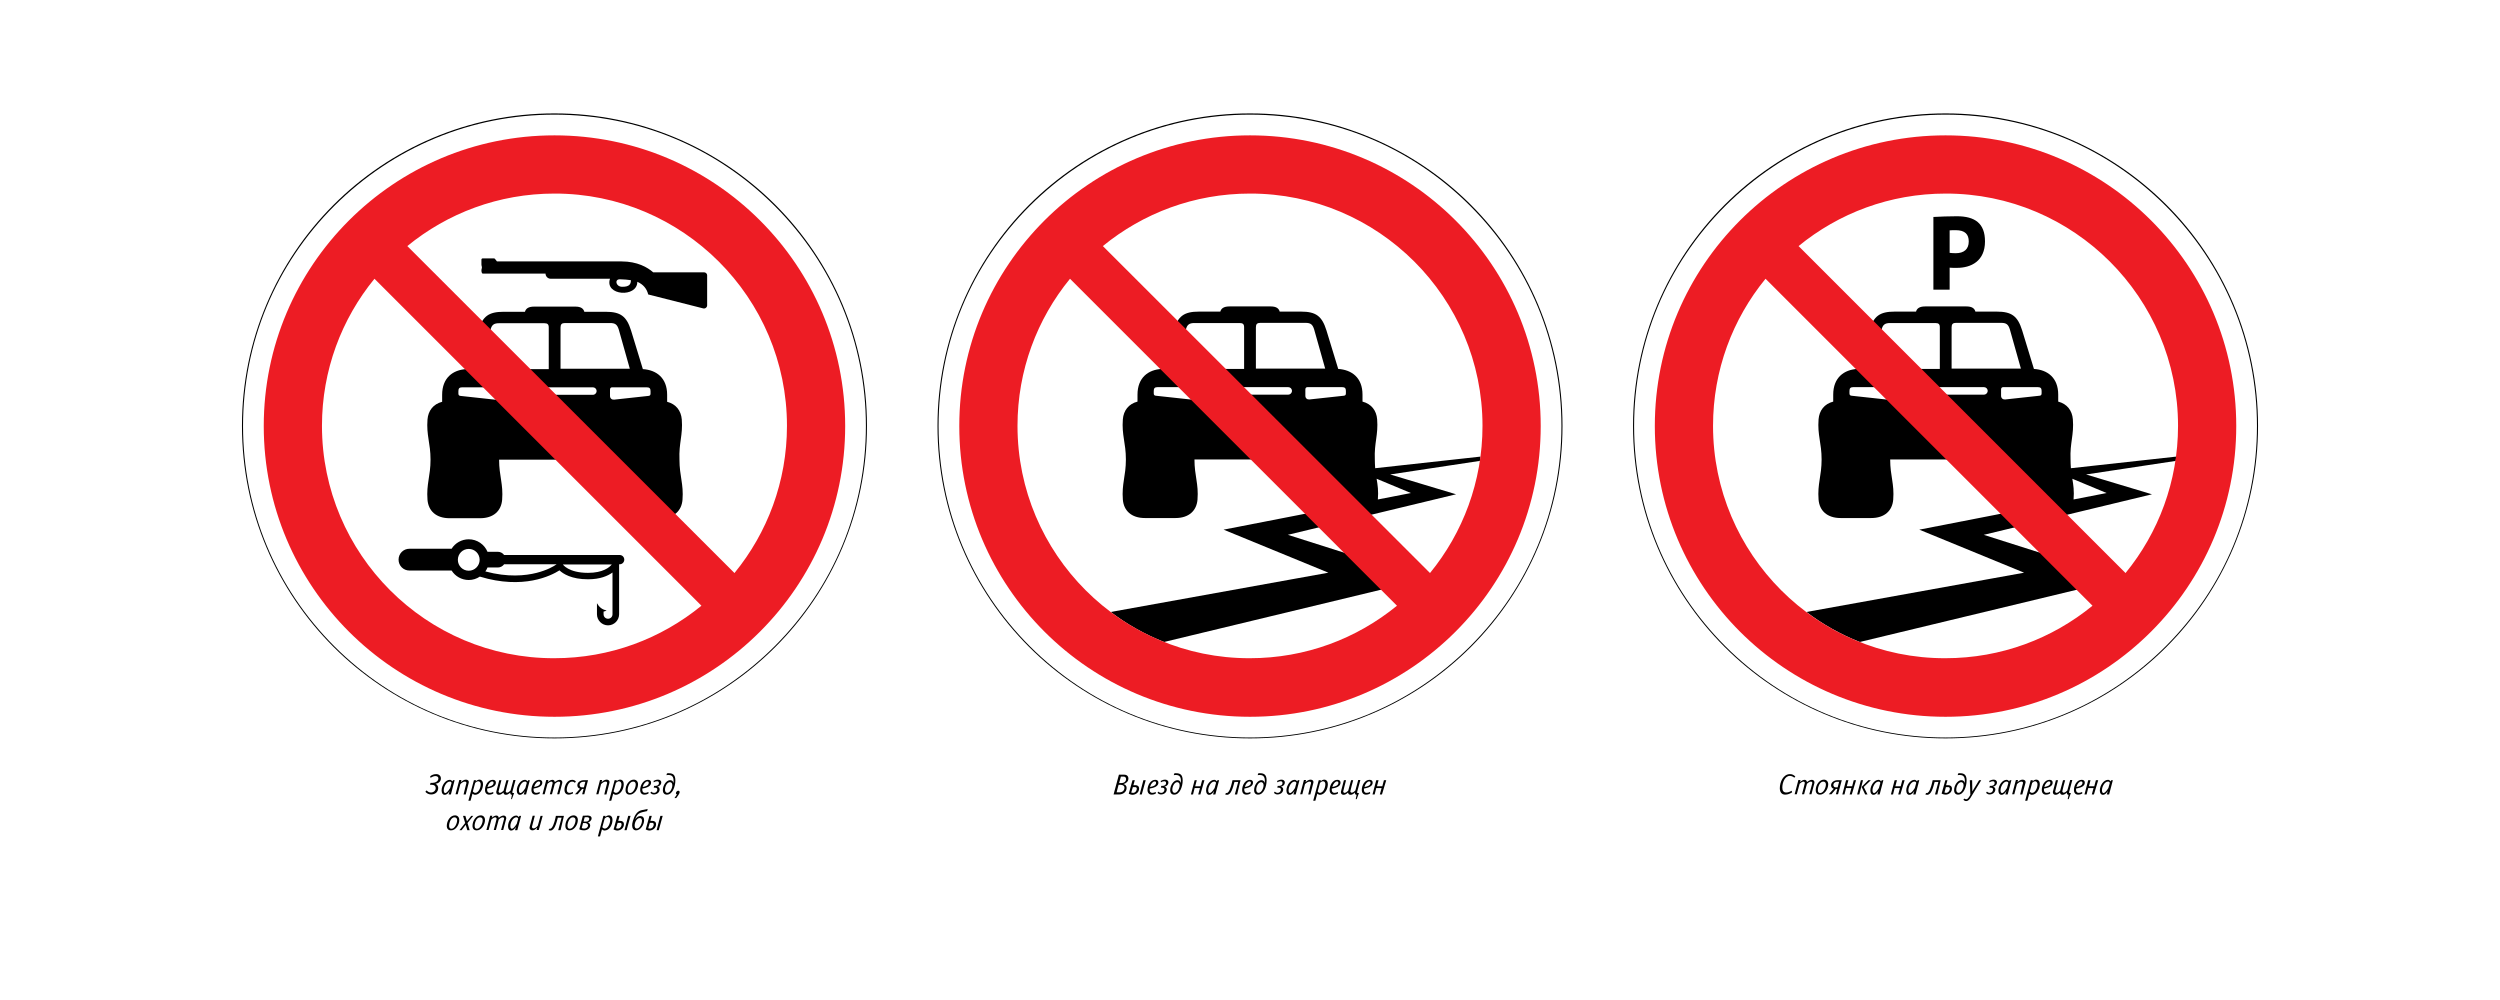
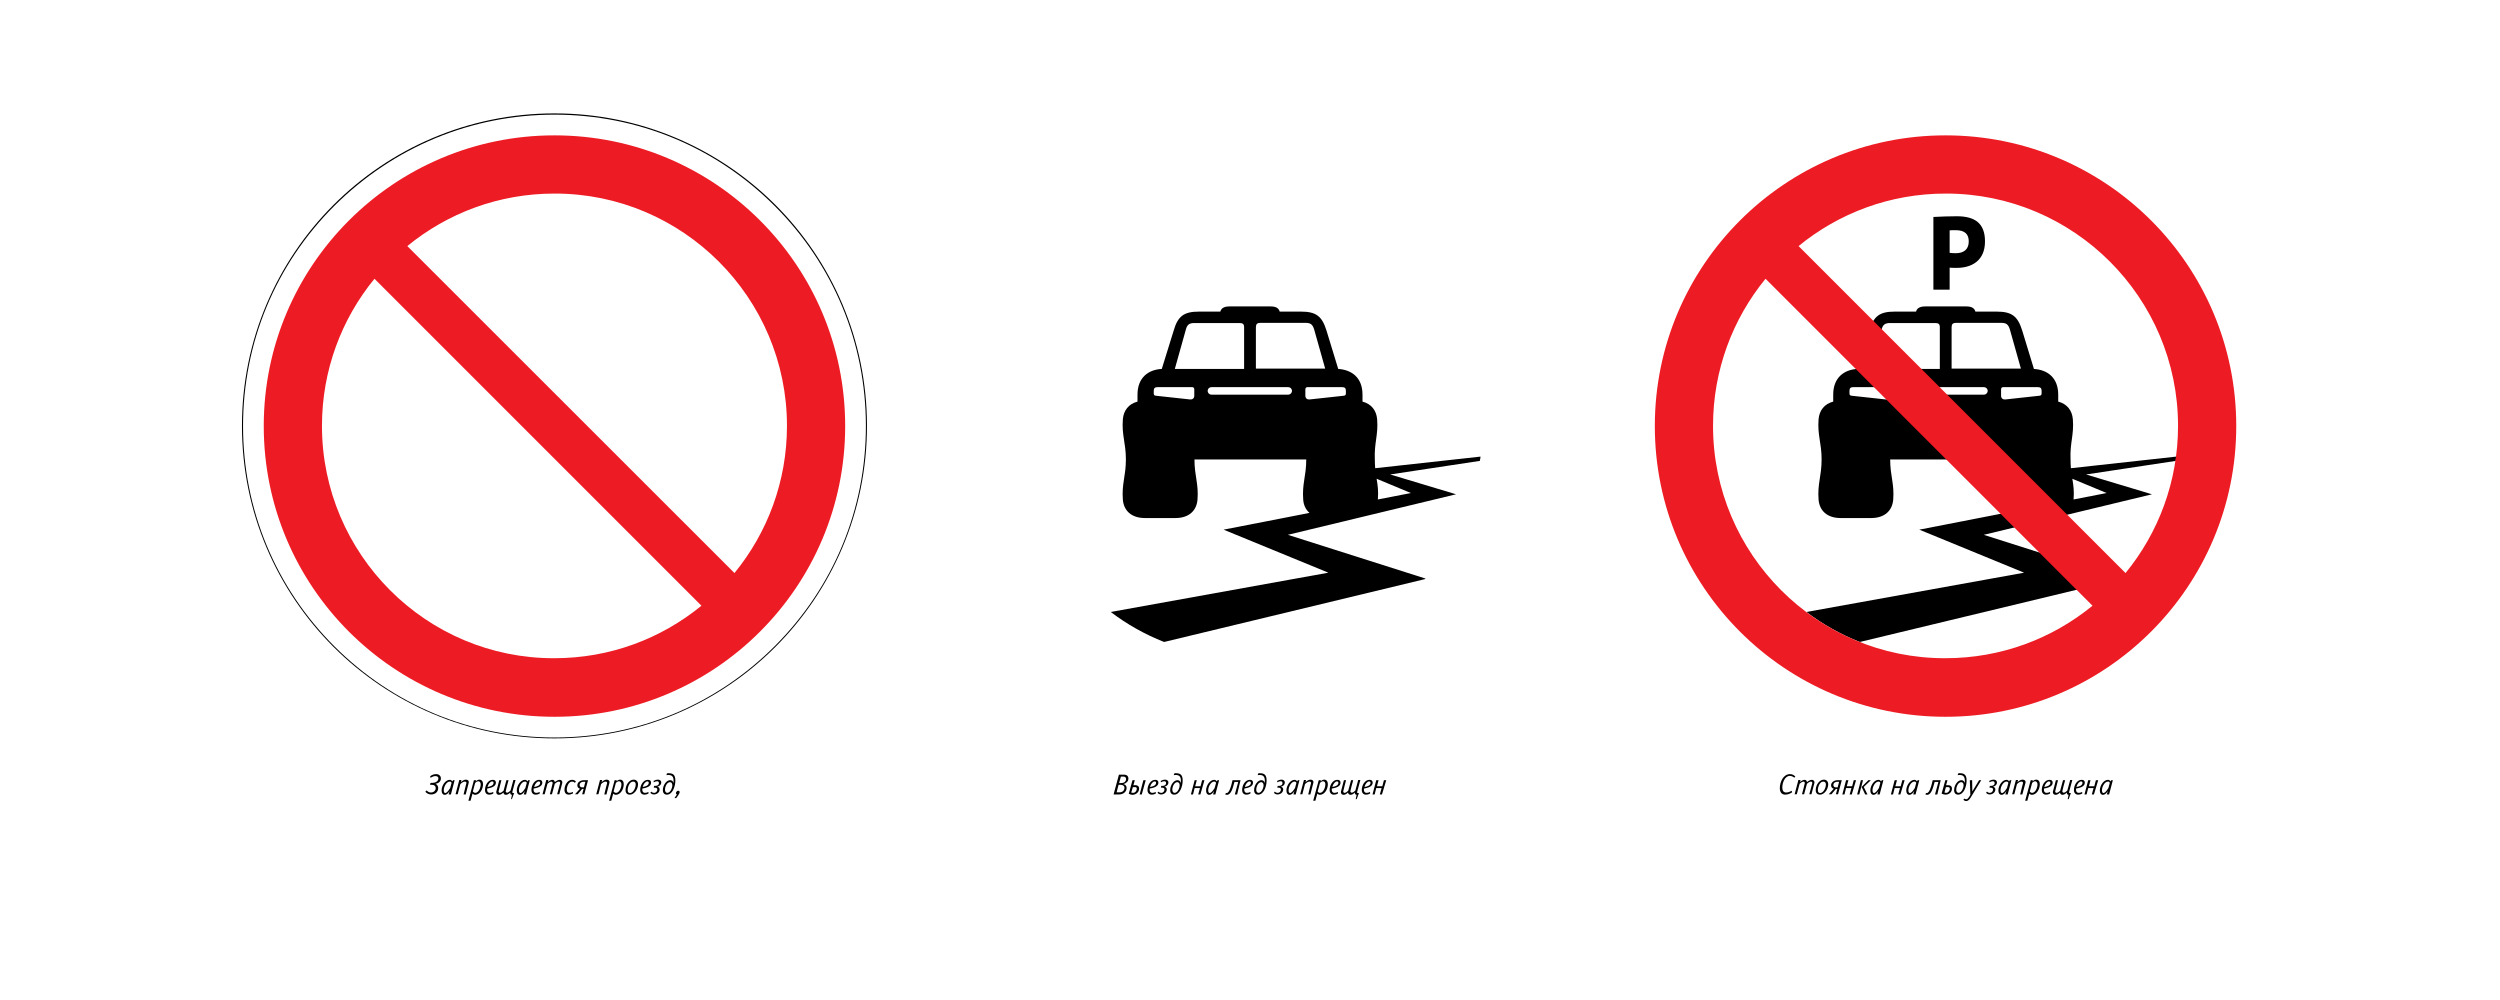
<svg xmlns="http://www.w3.org/2000/svg" version="1.1" id="Layer_1" x="0px" y="0px" viewBox="0 0 1400 560" style="enable-background:new 0 0 1400 560;" xml:space="preserve">
  <style type="text/css">
	.st0{fill:#ED1C24;}
</style>
  <g>
    <g id="Layer_1_1_">
      <g>
        <g>
          <path d="M1218.7,255.7l-59,6.5c-0.1-1.5-0.2-3.1-0.2-4.9c-0.4-9.4,2-13.7,1.3-22.5c-0.4-4.9-3.2-8.6-8.2-9.9V221      c0-9.5-6-13.9-13.6-14.4l-6.6-21.6c-2.5-8-5.9-10.5-14.2-10.5h-12v-0.1c-0.5-1.7-1.9-2.8-5-2.8h-23.1c-3.3,0-4.6,1.2-5.1,2.8      v0.1h-12c-8.3,0-11.8,2.5-14.1,10.5l-6.7,21.6c-7.6,0.4-13.6,4.9-13.6,14.4v3.9c-5,1.3-7.8,5-8.2,9.9      c-0.7,8.9,1.7,13.2,1.7,22.5s-2.4,13.6-1.7,22.5c0.5,6.1,4.7,10.3,12.4,10.3h17c7.7,0,11.9-4.2,12.4-10.3      c0.7-8.9-1.7-13.2-1.7-22.5h62.6c0,9.3-2.4,13.6-1.7,22.5c0.2,3,1.4,5.6,3.5,7.4l-6,1.2l-42.1,8.2l58.7,24.1l-121.9,22      c9.1,6.9,19.2,12.6,29.9,16.8l146.2-35.2c0.1-0.1,0.2-0.2,0.3-0.3l-77.1-24.5l94.2-22.7l-36.9-11.1l50.2-7.6      C1218.5,257.3,1218.6,256.5,1218.7,255.7z M1092.9,183.3c0-1.8,0.7-2.5,2.5-2.5h25.2c2.9,0,4,0.8,4.9,3.6l6.2,22h-38.8V183.3z       M1058.4,221.6c0,1.5-1.1,2.2-2.3,2.1c0,0,0,0-19.3-2.1c-0.6-0.1-1.1-0.3-1.1-1.3v-1.4c0-1.5,0.6-2.1,2.1-2.1h19.4      c0.7,0,1.2,0.4,1.2,1.3L1058.4,221.6z M1047.5,206.6l6.2-22.1c0.7-2.7,1.9-3.6,4.8-3.6h25.3c1.8,0,2.5,0.6,2.5,2.4v23.3H1047.5z       M1111,221h-43c-1.2,0-2.2-1.1-2.1-2.3c0.1-1.1,1-1.9,2.1-1.9h21.5h21.5c1.1,0,2,0.8,2.1,1.9C1113.2,219.9,1112.2,221,1111,221z       M1143.3,220.3c0,1-0.5,1.2-1.1,1.3c-19.3,2.1-19.3,2.1-19.3,2.1c-1.2,0.1-2.3-0.6-2.3-2.1l0-3.5c0-0.9,0.5-1.3,1.2-1.3h19.4      c1.5,0,2.1,0.6,2.1,2.1V220.3z M1179.7,276.1l-18.5,3.6c0.4-4.7-0.1-8.1-0.7-11.6L1179.7,276.1z" />
          <path d="M1091.8,162.2v-12.3c1.3,0.1,1.9,0.1,4.1,0.1c7.8,0,15.7-3.7,15.7-14.8c0-10.2-5.7-14.1-15.8-14.1      c-5.1,0-8.8,0.2-13.1,0.4l0,40.7H1091.8z M1091.8,129c1-0.1,2.1-0.1,3.4-0.1c5.3,0,7.3,2.4,7.3,6.3c0,4.3-2.6,6.6-7.3,6.6      c-1.5,0-2.3-0.1-3.4-0.2V129z" />
        </g>
        <path class="st0" d="M1089.5,75.8c-89.9,0-162.8,72.9-162.8,162.8s72.9,162.8,162.8,162.8s162.8-72.9,162.8-162.8     C1252.3,148.6,1179.4,75.8,1089.5,75.8z M1219.7,238.5c0,31.2-11,59.9-29.4,82.4l-183.1-183.1c22.5-18.4,51.1-29.4,82.4-29.4     C1161.3,108.3,1219.7,166.7,1219.7,238.5z M959.3,238.5c0-31.2,11-59.9,29.4-82.4l183.1,183.1c-22.5,18.4-51.1,29.4-82.4,29.4     C1017.7,368.8,959.3,310.3,959.3,238.5z" />
        <g>
          <g>
-             <path d="M1089.5,64.2c46.6,0,90.3,18.1,123.3,51.1c32.9,32.9,51.1,76.7,51.1,123.3s-18.1,90.3-51.1,123.3       c-32.9,32.9-76.7,51.1-123.3,51.1c-46.6,0-90.3-18.1-123.3-51.1c-32.9-32.9-51.1-76.7-51.1-123.3s18.1-90.3,51.1-123.3       C999.2,82.4,1042.9,64.2,1089.5,64.2 M1089.5,63.5c-96.7,0-175,78.4-175,175c0,96.7,78.4,175,175,175c96.7,0,175-78.4,175-175       S1186.2,63.5,1089.5,63.5" />
-           </g>
+             </g>
        </g>
      </g>
      <g>
        <path d="M829.1,255.7l-59,6.5c-0.1-1.5-0.2-3.1-0.2-4.9c-0.4-9.4,2-13.7,1.3-22.5c-0.4-4.9-3.2-8.6-8.2-9.9V221     c0-9.5-6-13.9-13.6-14.4l-6.6-21.6c-2.5-8-5.9-10.5-14.2-10.5h-12v-0.1c-0.5-1.7-1.9-2.8-5-2.8h-23.1c-3.3,0-4.6,1.2-5.1,2.8v0.1     h-12c-8.3,0-11.8,2.5-14.1,10.5l-6.7,21.6C643,207,637,211.5,637,221v3.9c-5,1.3-7.8,5-8.2,9.9c-0.7,8.9,1.7,13.2,1.7,22.5     s-2.4,13.6-1.7,22.5c0.5,6.1,4.7,10.3,12.4,10.3h17c7.7,0,11.9-4.2,12.4-10.3c0.7-8.9-1.7-13.2-1.7-22.5h62.6     c0,9.3-2.4,13.6-1.7,22.5c0.2,3,1.4,5.6,3.5,7.4l-6,1.2l-42.1,8.2l58.7,24.1l-121.9,22c9.1,6.9,19.2,12.6,29.9,16.8L798,324.3     c0.1-0.1,0.2-0.2,0.3-0.3l-77.1-24.5l94.2-22.7l-36.9-11.1l50.2-7.6C828.9,257.3,829,256.5,829.1,255.7z M703.3,183.3     c0-1.8,0.7-2.5,2.5-2.5H731c2.9,0,4,0.8,4.9,3.6l6.2,22h-38.8V183.3z M668.8,221.6c0,1.5-1.1,2.2-2.3,2.1c0,0,0,0-19.3-2.1     c-0.6-0.1-1.1-0.3-1.1-1.3v-1.4c0-1.5,0.6-2.1,2.1-2.1h19.4c0.7,0,1.2,0.4,1.2,1.3L668.8,221.6z M657.9,206.6l6.2-22.1     c0.7-2.7,1.9-3.6,4.8-3.6h25.3c1.8,0,2.5,0.6,2.5,2.4v23.3H657.9z M721.4,221h-43c-1.2,0-2.2-1.1-2.1-2.3c0.1-1.1,1-1.9,2.1-1.9     h21.5h21.5c1.1,0,2,0.8,2.1,1.9C723.6,219.9,722.6,221,721.4,221z M731,221.6l0-3.5c0-0.9,0.5-1.3,1.2-1.3h19.4     c1.5,0,2.1,0.6,2.1,2.1v1.4c0,1-0.5,1.2-1.1,1.3c-19.3,2.1-19.3,2.1-19.3,2.1C732.1,223.8,731,223.1,731,221.6z M790.1,276.1     l-18.5,3.6c0.4-4.7-0.1-8.1-0.7-11.6L790.1,276.1z" />
-         <path class="st0" d="M700,75.8c-89.9,0-162.8,72.9-162.8,162.8S610.1,401.4,700,401.4s162.8-72.9,162.8-162.8     C862.8,148.6,789.9,75.8,700,75.8z M830.2,238.5c0,31.2-11,59.9-29.4,82.4L617.6,137.8c22.5-18.4,51.1-29.4,82.4-29.4     C771.8,108.3,830.2,166.7,830.2,238.5z M569.8,238.5c0-31.2,11-59.9,29.4-82.4l183.1,183.1c-22.5,18.4-51.1,29.4-82.4,29.4     C628.2,368.8,569.8,310.3,569.8,238.5z" />
        <g>
          <g>
-             <path d="M700,64.2c46.6,0,90.3,18.1,123.3,51.1c32.9,32.9,51.1,76.7,51.1,123.3s-18.1,90.3-51.1,123.3       C790.4,394.8,746.6,413,700,413s-90.3-18.1-123.3-51.1c-32.9-32.9-51.1-76.7-51.1-123.3s18.1-90.3,51.1-123.3       C609.7,82.4,653.4,64.2,700,64.2 M700,63.5c-96.7,0-175,78.4-175,175c0,96.7,78.4,175,175,175c96.7,0,175-78.4,175-175       S796.7,63.5,700,63.5" />
-           </g>
+             </g>
        </g>
      </g>
      <g>
-         <path d="M381.8,234.9c-0.4-4.9-3.2-8.6-8.2-9.9v-3.9c0-9.5-6-13.9-13.6-14.4l-6.6-21.6c-2.5-8-5.9-10.5-14.2-10.5h-12v-0.1     c-0.5-1.7-1.9-2.8-5-2.8h-23.1c-3.3,0-4.6,1.2-5.1,2.8v0.1h-12c-8.3,0-11.8,2.5-14.1,10.5l-6.7,21.6c-7.6,0.4-13.6,4.9-13.6,14.4     v3.9c-5,1.3-7.8,5-8.2,9.9c-0.7,8.9,1.7,13.2,1.7,22.5c0,9.3-2.4,13.6-1.7,22.5c0.5,6.1,4.7,10.3,12.4,10.3h17     c7.7,0,11.9-4.2,12.4-10.3c0.7-8.9-1.7-13.2-1.7-22.5h62.6c0,9.3-2.4,13.6-1.7,22.5c0.5,6.1,4.7,10.3,12.4,10.3h17     c7.7,0,11.9-4.2,12.4-10.3c0.7-8.9-1.7-13.2-1.7-22.5C380.1,248,382.5,243.7,381.8,234.9z M279.4,221.7c0,1.5-1.1,2.2-2.3,2.1     c0,0,0,0-19.3-2.1c-0.6-0.1-1.1-0.3-1.1-1.3V219c0-1.5,0.6-2.1,2.1-2.1h19.4c0.7,0,1.2,0.4,1.2,1.3L279.4,221.7z M341.6,218.2     c0-0.9,0.5-1.3,1.2-1.3h19.4c1.5,0,2.1,0.6,2.1,2.1v1.4c0,1-0.5,1.2-1.1,1.3c-19.3,2.1-19.3,2.1-19.3,2.1     c-1.2,0.1-2.3-0.6-2.3-2.1L341.6,218.2z M313.9,183.4c0-1.8,0.7-2.5,2.5-2.5h25.2c2.9,0,4,0.8,4.9,3.6l6.2,22h-38.8V183.4z      M274.7,184.6c0.7-2.7,1.9-3.6,4.8-3.6h25.3c1.8,0,2.5,0.6,2.5,2.4v23.3h-38.8L274.7,184.6z M332,221.1h-43     c-1.2,0-2.2-1.1-2.1-2.3c0.1-1.1,1-1.9,2.1-1.9h21.5H332c1.1,0,2,0.8,2.1,1.9C334.2,220,333.2,221.1,332,221.1z M394.3,152.5     h-28.5c-3.2-2.8-8.9-6.1-17.7-6.1h-0.9l0,0h-68.9l-1.1-1.4c-0.1-0.2-0.4-0.3-0.6-0.3h-6.3c-0.4,0-0.7,0.3-0.7,0.7v2.7l0,0     c0,0.4,0.1,0.8,0.2,1.1c0.1,0.4,0.1,0.8,0,1.1s-0.2,0.7-0.2,1.1c0,1,0.3,1.8,0.7,1.8l0,0l0,0h35.2l0,0c0,1.6,1.3,2.9,2.9,2.9     h33.2c-3.2,9.5,15.3,10.8,15.3,1.7c3.4,1.5,5.3,3.9,6.1,7.1l30.8,7.8c1.1,0.3,2.2-0.6,2.2-1.7v-16.9     C396,153.3,395.2,152.5,394.3,152.5z M348.3,160.6c-3.5-0.1-4.3-4.3-1.1-4.2c2.3,0.1,4.4,0.2,6.1,0.5     C353.3,158.8,352.8,160.7,348.3,160.6z M347,310.8h-64.7c-0.8-1.1-2.1-1.8-3.5-1.8H273c-1.7-4.1-5.8-7-10.5-7     c-4,0-7.6,2.1-9.6,5.3h-0.1h-23.5c-3.4,0-6.1,2.7-6.1,6.1s2.7,6.1,6.1,6.1h23.5h0.1c2,3.2,5.6,5.3,9.6,5.3c2.3,0,4.4-0.7,6.2-1.9     c24.3,7.4,39.9-0.5,44.6-3.5c2,1.9,6.7,5,16,5c6.8,0,11.1-1.9,13.7-3.8V344l0,0l0,0c0,1.4-1.1,2.5-2.5,2.5s-2.5-1.1-2.5-2.5v-1.5     c0.7-0.1,1.3-0.4,1.7-0.7c-2.5-0.3-4.3-2-5.4-4v6.2c0,3.4,2.8,6.2,6.2,6.2c3.4,0,6.2-2.8,6.2-6.2l0,0l0,0v-28h0.3     c1.5,0,2.6-1.2,2.6-2.6S348.5,310.8,347,310.8z M262.5,319.6c-3.4,0-6.1-2.7-6.1-6.1s2.7-6.1,6.1-6.1s6.1,2.7,6.1,6.1     C268.6,316.8,265.9,319.6,262.5,319.6z M300.5,320.8c-6.3,1.6-16.1,2.6-28.7-0.8c0.5-0.7,0.9-1.4,1.2-2.2h5.8     c1.4,0,2.7-0.7,3.5-1.8h29.4C310.2,317.1,306.4,319.3,300.5,320.8z M329.3,320.8c-11,0-14.1-4.7-14.1-4.7l0,0h27.4     C341.3,317.7,337.7,320.8,329.3,320.8z" />
        <path class="st0" d="M310.5,75.8c-89.9,0-162.8,72.9-162.8,162.8s72.9,162.8,162.8,162.8s162.8-72.9,162.8-162.8     C473.3,148.6,400.4,75.8,310.5,75.8z M440.7,238.5c0,31.2-11,59.9-29.4,82.4L228.1,137.8c22.5-18.4,51.1-29.4,82.4-29.4     C382.3,108.3,440.7,166.7,440.7,238.5z M180.3,238.5c0-31.2,11-59.9,29.4-82.4l183.1,183.1c-22.5,18.4-51.1,29.4-82.4,29.4     C238.7,368.8,180.3,310.3,180.3,238.5z" />
        <g>
          <path d="M310.5,64.2c46.6,0,90.3,18.1,123.3,51.1c32.9,32.9,51.1,76.7,51.1,123.3s-18.1,90.3-51.1,123.3      c-32.9,32.9-76.7,51.1-123.3,51.1s-90.3-18.1-123.3-51.1c-32.9-32.9-51.1-76.7-51.1-123.3s18.1-90.3,51.1-123.3      C220.2,82.4,263.9,64.2,310.5,64.2 M310.5,63.5c-96.7,0-175,78.4-175,175c0,96.7,78.4,175,175,175c96.7,0,175-78.4,175-175      S407.2,63.5,310.5,63.5" />
        </g>
      </g>
    </g>
    <g>
-       <path d="M366.1,461.7c0,1.2-0.9,2.3-2.1,2.3c-0.6,0-1-0.2-1-0.2l0.9-3h1.1C365.6,460.7,366.1,461,366.1,461.7 M367.4,461.6    c0-1.3-0.9-1.9-2-1.9h-1.2l0.8-2.8h-1.3l-2.1,7.6c0.6,0.3,1.3,0.6,2.2,0.6C365.6,465,367.4,463.7,367.4,461.6z M371.1,456.9h-1.3    l-2.1,8h1.2L371.1,456.9z M359.5,459.6c0,1.7-1.2,4.4-2.9,4.4c-0.9,0-1.2-0.8-1.2-1.7c0-1.9,1.2-4.2,2.9-4.2    C359.2,458.1,359.5,458.8,359.5,459.6 M362.7,453c-1.2,0.2-3.4,0.7-3.4,0.7c-2.7,0.6-4,3.1-4.9,6.1c-0.3,1-0.4,1.7-0.4,2.5    c0,1.5,0.8,2.7,2.2,2.7c2.4,0,4.5-3,4.5-5.7c0-1.5-0.8-2.3-2.1-2.3c-1.2,0-2.1,0.7-2.9,1.8c0.6-1.7,1.3-2.7,2.1-3.2    c1.2-0.8,2.7-0.9,4.6-1.4L362.7,453z M348.1,461.7c0,1.2-0.9,2.3-2.1,2.3c-0.6,0-1-0.2-1-0.2l0.9-3h1.1    C347.6,460.7,348.1,461,348.1,461.7 M349.4,461.6c0-1.3-0.9-1.9-2-1.9h-1.2l0.8-2.8h-1.3l-2.1,7.6c0.6,0.3,1.3,0.6,2.2,0.6    C347.6,465,349.4,463.7,349.4,461.6z M353.1,456.9h-1.3l-2.1,8h1.2L353.1,456.9z M341.7,459.2c0,2.1-1.3,4.8-3,4.8    c-0.5,0-1.1-0.3-1.4-0.8l1.3-4.8c0.5-0.5,1.1-0.9,1.8-0.9C341.3,457.7,341.7,458.4,341.7,459.2 M343,459.1c0-1.5-0.8-2.5-2-2.5    c-0.8,0-1.5,0.4-2.1,1l0.2-0.7h-1.2l-3.1,11.5h1.2l1.1-4c0.3,0.4,1,0.7,1.5,0.7C341.3,465,343,462,343,459.1 M329.3,462.2    c0,1.1-1,1.8-2.1,1.8c-0.9,0-1.4-0.3-1.4-0.3l0.7-2.8h1.4C328.8,461.1,329.3,461.6,329.3,462.2 M330,458.5c0,0.9-0.7,1.6-1.7,1.6    h-1.5l0.6-2.4c0,0,0.6-0.1,1.4-0.1C329.5,457.7,330,457.9,330,458.5 M330.5,462.3c0-0.8-0.4-1.4-1.3-1.7c1-0.2,2.1-1.2,2.1-2.3    c0-1.2-1.1-1.6-2.2-1.6s-2.7,0.1-2.7,0.1l-2,7.6c0,0,1,0.6,2.6,0.6C328.7,465,330.5,464,330.5,462.3 M322.3,459.3    c0,1.9-1.4,4.8-3.2,4.8c-0.9,0-1.3-0.6-1.3-1.7c0-1.8,1.1-4.7,3-4.7C321.8,457.7,322.3,458.3,322.3,459.3 M323.6,459.2    c0-1.6-1-2.6-2.4-2.6c-2.6,0-4.6,3-4.6,5.9c0,1.6,0.9,2.5,2.3,2.5C321.4,465.1,323.6,462,323.6,459.2 M315.8,456.9h-4.5    c-0.3,1.4-1.1,5.2-2.3,6.6c-0.3,0.4-0.6,0.6-0.9,0.6c-0.2,0-0.3,0-0.4-0.1l-0.5,0.8c0.1,0.2,0.8,0.3,1,0.3c2.4,0,3.3-4,4.2-7.2    h2.1l-1.9,7h1.3L315.8,456.9z M303.9,456.9h-1.2l-1.5,5.4c-0.5,0.8-1.6,1.6-2.4,1.6c-0.5,0-0.9-0.3-0.9-0.9c0-0.2,1.3-5.1,1.6-6.2    h-1.2l-1.7,6.3c-0.3,1.1,0.6,1.9,1.5,1.9c1,0,1.7-0.5,2.7-1.5l0,0l-0.3,1.3h1.2L303.9,456.9z M290.2,458.4l-0.8,2.9    c-1.2,2-2.2,2.8-2.7,2.8c-0.6,0-0.9-0.5-0.9-1.6c0-1.9,1.5-4.8,3.3-4.8C289.5,457.6,289.9,457.9,290.2,458.4L290.2,458.4z     M291.8,456.9h-0.9l-0.4,0.7c-0.3-0.5-0.8-0.9-1.4-0.9c-2.4,0-4.6,3.1-4.6,6c0,1.5,0.7,2.4,1.7,2.4c1.3,0,2.2-1.1,2.8-2.2l0,0    l-0.6,2h1.3L291.8,456.9z M283.5,458.4c0.1-1.1-0.6-1.7-1.5-1.7s-2,0.7-2.7,1.3c-0.1-0.8-0.6-1.3-1.3-1.3c-1,0-1.8,0.6-2.6,1.2    l0.3-1.1h-1.2l-2.1,8h1.2l1.6-5.9c0.5-0.5,1.5-1.2,2.1-1.2c0.4,0,0.8,0.3,0.8,0.8c0,0.4-1.3,5.2-1.6,6.3h1.2l1.6-5.9    c0.5-0.5,1.5-1.2,2.2-1.2c0.5,0,0.8,0.3,0.8,0.8c0,0.4-1.5,5.3-1.7,6.3h1.2L283.5,458.4z M270.3,459.3c0,1.9-1.4,4.8-3.2,4.8    c-0.9,0-1.3-0.6-1.3-1.7c0-1.8,1.1-4.7,3-4.7C269.8,457.7,270.3,458.3,270.3,459.3 M271.6,459.2c0-1.6-1-2.6-2.4-2.6    c-2.6,0-4.6,3-4.6,5.9c0,1.6,0.9,2.5,2.3,2.5C269.4,465.1,271.6,462,271.6,459.2 M265,456.9h-1.1l-2.4,3l-0.9-3h-1.3l1.2,4l-3.2,4    h1.2l2.3-3l0.9,3h1.3l-1.2-4L265,456.9z M256,459.3c0,1.9-1.4,4.8-3.2,4.8c-0.9,0-1.3-0.6-1.3-1.7c0-1.8,1.1-4.7,3-4.7    C255.4,457.7,256,458.3,256,459.3 M257.2,459.2c0-1.6-1-2.6-2.4-2.6c-2.6,0-4.6,3-4.6,5.9c0,1.6,0.9,2.5,2.3,2.5    C255.1,465.1,257.2,462,257.2,459.2" />
      <path d="M380.6,443.6c0-0.6-0.4-0.8-0.8-0.8c-0.6,0-1.3,0.7-1.3,1.4c0,0.4,0.3,0.6,0.6,0.7l-1.4,2h1    C379.2,446.2,380.6,444.5,380.6,443.6 M376.5,439.8c0,1.6-1.2,4.2-2.8,4.2c-0.8,0-1.3-0.7-1.3-1.7c0-2,1.2-4.3,2.8-4.3    C376.1,438.1,376.5,438.7,376.5,439.8 M378.2,437.1c0-3.2-1.3-4.1-3.8-4.1c-0.2,0-0.6,0-0.9,0.1l-0.3,1c0.5-0.1,0.8-0.1,1.2-0.1    c2,0,2.8,1.1,2.8,3.2c0,0.4,0,0.9-0.1,1.3c-0.2-1.1-0.8-1.6-1.9-1.6c-1.9,0-4,2.7-4,5.6c0,1.6,0.9,2.5,2.2,2.5    C376.5,445.1,378.2,440.6,378.2,437.1 M370.3,438.2c0-1.1-0.9-1.6-1.8-1.6c-1,0-1.7,0.3-2.5,0.7l0.1,0.8c0.6-0.4,1.3-0.6,1.9-0.6    s1,0.3,1,1c0,1.3-1.2,1.6-2.1,1.6h-0.6l-0.2,1h0.6c0.7,0,1.4,0.2,1.4,1c0,1.1-0.8,1.9-1.7,1.9c-0.7,0-1.2-0.2-1.7-0.7l-0.5,0.7    c0.6,0.6,1.2,0.9,2,0.9c1.5,0,3.2-1,3.2-2.9c0-0.7-0.6-1.3-1.3-1.5C369.1,440.4,370.3,439.5,370.3,438.2 M363.3,438.4    c0,1.5-1.9,2.1-3.4,2.3c0.5-1.9,1.7-3.1,2.6-3.1C363,437.6,363.3,437.8,363.3,438.4 M364.6,438.3c0-1.2-0.8-1.6-1.8-1.6    c-2.5,0-4.3,2.9-4.3,5.7c0,1.6,0.9,2.6,2.3,2.6c0.9,0,1.7-0.2,2.4-0.7l-0.1-0.8c-0.6,0.3-1.2,0.5-1.9,0.5c-1.1,0-1.5-0.8-1.5-1.7    c0-0.2,0-0.5,0-0.7C362.1,441.2,364.6,440.4,364.6,438.3 M356,439.3c0,1.9-1.4,4.8-3.2,4.8c-0.9,0-1.3-0.6-1.3-1.7    c0-1.8,1.1-4.7,3-4.7C355.5,437.6,356,438.3,356,439.3 M357.3,439.2c0-1.6-1-2.6-2.4-2.6c-2.6,0-4.6,3-4.6,5.9    c0,1.6,0.9,2.5,2.3,2.5C355.1,445.1,357.3,442,357.3,439.2 M348,439.2c0,2.1-1.3,4.8-3,4.8c-0.5,0-1.1-0.3-1.4-0.8l1.3-4.8    c0.5-0.5,1.1-0.9,1.8-0.9C347.6,437.6,348,438.4,348,439.2 M349.3,439.1c0-1.5-0.8-2.5-2-2.5c-0.8,0-1.5,0.4-2.1,1l0.2-0.7h-1.2    l-3.1,11.5h1.2l1.1-4c0.3,0.4,1,0.7,1.5,0.7C347.5,445,349.3,442,349.3,439.1 M341.3,438.3c0.2-1.3-0.8-1.7-1.6-1.7    c-1.1,0-2,0.7-2.8,1.4l0.3-1.2H336l-2.1,8h1.2l1.5-5.7c0.7-0.7,1.6-1.4,2.5-1.4c0.5,0,0.9,0.2,0.9,0.8c0,0.1-1.4,5.2-1.6,6.4h1.2    L341.3,438.3z M327.8,437.8l-0.8,3.1h-1.2c-0.8,0-1.2-0.7-1.2-1.3c0-1.2,1.1-1.8,2-1.8L327.8,437.8L327.8,437.8z M329.3,436.9    h-2.4c-1.6,0-3.6,1-3.6,2.9c0,0.7,0.4,1.6,1.5,1.9l-2.8,3.1h1.5l2.5-3h0.8l-0.8,3h1.2L329.3,436.9z M322.5,437.7    c-0.5-0.7-1.3-1-2.1-1c-2.6,0-4.3,3-4.3,5.6c0,1.7,0.9,2.7,2.4,2.7c0.8,0,1.6-0.3,2.4-0.7l-0.1-0.8c-0.8,0.3-1.2,0.5-1.9,0.5    c-1,0-1.5-0.6-1.5-1.8c0-1.8,1.1-4.5,2.9-4.5c0.7,0,1.2,0.2,1.6,0.7L322.5,437.7z M314.9,438.4c0.1-1.1-0.6-1.7-1.5-1.7    s-2,0.7-2.7,1.3c-0.1-0.8-0.6-1.3-1.3-1.3c-1,0-1.8,0.6-2.6,1.2l0.3-1.1h-1.2l-2.1,8h1.2l1.6-5.9c0.5-0.5,1.5-1.2,2.1-1.2    c0.4,0,0.8,0.3,0.8,0.8c0,0.4-1.3,5.2-1.6,6.3h1.2l1.6-5.9c0.5-0.5,1.5-1.2,2.2-1.2c0.5,0,0.8,0.3,0.8,0.8c0,0.4-1.5,5.3-1.7,6.3    h1.2L314.9,438.4z M302.5,438.4c0,1.5-1.9,2.1-3.4,2.3c0.5-1.9,1.7-3.1,2.6-3.1C302.1,437.6,302.5,437.8,302.5,438.4 M303.7,438.3    c0-1.2-0.8-1.6-1.8-1.6c-2.5,0-4.3,2.9-4.3,5.7c0,1.6,0.9,2.6,2.3,2.6c0.9,0,1.7-0.2,2.4-0.7l-0.1-0.8c-0.6,0.3-1.2,0.5-1.9,0.5    c-1.1,0-1.5-0.8-1.5-1.7c0-0.2,0-0.5,0-0.7C301.2,441.2,303.7,440.4,303.7,438.3 M295,438.4l-0.8,2.9c-1.2,2-2.2,2.8-2.7,2.8    c-0.6,0-0.9-0.5-0.9-1.6c0-1.9,1.5-4.8,3.3-4.8C294.4,437.6,294.8,437.9,295,438.4L295,438.4z M296.7,436.9h-0.9l-0.4,0.7    c-0.3-0.5-0.8-0.9-1.4-0.9c-2.4,0-4.6,3.1-4.6,6c0,1.5,0.7,2.4,1.7,2.4c1.3,0,2.2-1.1,2.8-2.2l0,0l-0.6,2h1.3L296.7,436.9z     M286.7,447.4l1.2-3.3c-0.6,0-0.8,0-0.9-0.1s-0.1-0.2-0.1-0.5l1.8-6.7h-1.2l-1.6,5.9c-0.5,0.5-1.3,1.2-1.9,1.2    c-0.4,0-0.8-0.3-0.8-0.8c0-0.4,1.3-5.2,1.6-6.2h-1.2l-1.6,5.9c-0.5,0.5-1.4,1.2-2,1.2c-0.4,0-0.8-0.3-0.8-0.8    c0-0.4,1.4-5.3,1.6-6.3h-1.2l-1.7,6.5c-0.1,1.1,0.6,1.7,1.5,1.7c1,0,1.8-0.6,2.5-1.3c0.1,0.8,0.6,1.3,1.4,1.3c1,0,1.7-0.6,2.5-1.3    c-0.1,0.3-0.1,0.6,0.1,0.9s0.6,0.4,0.8,0.4l-0.5,2.4h0.5V447.4z M276.4,438.4c0,1.5-1.9,2.1-3.4,2.3c0.5-1.9,1.7-3.1,2.6-3.1    C276.1,437.6,276.4,437.8,276.4,438.4 M277.7,438.3c0-1.2-0.8-1.6-1.8-1.6c-2.5,0-4.3,2.9-4.3,5.7c0,1.6,0.9,2.6,2.3,2.6    c0.9,0,1.7-0.2,2.4-0.7l-0.1-0.8c-0.6,0.3-1.2,0.5-1.9,0.5c-1.1,0-1.5-0.8-1.5-1.7c0-0.2,0-0.5,0-0.7    C275.2,441.2,277.7,440.4,277.7,438.3 M269.2,439.2c0,2.1-1.3,4.8-3,4.8c-0.5,0-1.1-0.3-1.4-0.8l1.3-4.8c0.5-0.5,1.1-0.9,1.8-0.9    C268.8,437.6,269.2,438.4,269.2,439.2 M270.5,439.1c0-1.5-0.8-2.5-2-2.5c-0.8,0-1.5,0.4-2.1,1l0.2-0.7h-1.2l-3.1,11.5h1.2l1.1-4    c0.3,0.4,1,0.7,1.5,0.7C268.7,445,270.5,442,270.5,439.1 M262.5,438.3c0.2-1.3-0.8-1.7-1.6-1.7c-1.1,0-2,0.7-2.8,1.4l0.3-1.2h-1.2    l-2.1,8h1.2l1.5-5.7c0.7-0.7,1.6-1.4,2.5-1.4c0.5,0,0.9,0.2,0.9,0.8c0,0.1-1.4,5.2-1.6,6.4h1.2L262.5,438.3z M252.9,438.4    l-0.8,2.9c-1.2,2-2.2,2.8-2.7,2.8c-0.6,0-0.9-0.5-0.9-1.6c0-1.9,1.5-4.8,3.3-4.8C252.2,437.6,252.7,437.9,252.9,438.4L252.9,438.4    z M254.6,436.9h-0.9l-0.4,0.7c-0.3-0.5-0.8-0.9-1.4-0.9c-2.4,0-4.6,3.1-4.6,6c0,1.5,0.7,2.4,1.7,2.4c1.3,0,2.2-1.1,2.8-2.2l0,0    l-0.6,2h1.3L254.6,436.9z M246.9,435.9c0-1.5-1.2-2.4-2.6-2.4c-1.3,0-2.4,0.4-3.4,1.2l0.2,0.9c0.9-0.6,1.9-1,2.7-1    c1.1,0,1.7,0.5,1.7,1.3c0,1.8-2,2.5-3.3,2.5h-1.1l-0.3,1.1h1.1c1.3,0,2.1,0.7,2.1,1.8c0,1.5-1.2,2.5-2.7,2.5c-1,0-1.8-0.5-2.4-1.2    l-0.7,0.8c0.8,0.9,1.9,1.5,3.2,1.5c2.1,0,4-1.2,4-3.7c0-0.8-0.6-1.9-1.5-2.3C245.5,438.7,246.9,437.7,246.9,435.9" />
      <path d="M776.3,436.9H775l-0.9,3.4h-3l0.9-3.4h-1.3l-2.1,8h1.2l0.9-3.6h3l-1,3.6h1.2L776.3,436.9z M767.5,438.4    c0,1.5-1.9,2.1-3.4,2.3c0.5-1.9,1.7-3.1,2.6-3.1C767.1,437.6,767.5,437.8,767.5,438.4 M768.7,438.3c0-1.2-0.8-1.6-1.8-1.6    c-2.5,0-4.3,2.9-4.3,5.7c0,1.6,0.9,2.6,2.3,2.6c0.9,0,1.7-0.2,2.4-0.7l-0.1-0.8c-0.6,0.3-1.2,0.5-1.9,0.5c-1.1,0-1.5-0.8-1.5-1.7    c0-0.2,0-0.5,0-0.7C766.2,441.2,768.7,440.4,768.7,438.3 M759.8,447.4l1.2-3.3c-0.6,0-0.8,0-0.9-0.1c-0.1-0.1-0.1-0.2-0.1-0.5    l1.8-6.7h-1.2l-1.6,5.9c-0.5,0.5-1.3,1.2-2,1.2c-0.4,0-0.8-0.3-0.8-0.8c0-0.4,1.3-5.2,1.6-6.2h-1.2l-1.6,5.9    c-0.5,0.5-1.4,1.2-2,1.2c-0.4,0-0.8-0.3-0.8-0.8c0-0.4,1.4-5.3,1.6-6.3h-1.2l-1.7,6.5c-0.1,1.1,0.6,1.7,1.5,1.7    c1,0,1.8-0.6,2.5-1.3c0.1,0.8,0.6,1.3,1.4,1.3c1,0,1.7-0.6,2.5-1.3c-0.1,0.3-0.1,0.6,0.1,0.9c0.2,0.3,0.6,0.4,0.8,0.4l-0.5,2.4    h0.6V447.4z M749.5,438.4c0,1.5-1.9,2.1-3.4,2.3c0.5-1.9,1.7-3.1,2.6-3.1C749.1,437.6,749.5,437.8,749.5,438.4 M750.7,438.3    c0-1.2-0.8-1.6-1.8-1.6c-2.5,0-4.3,2.9-4.3,5.7c0,1.6,0.9,2.6,2.3,2.6c0.9,0,1.7-0.2,2.4-0.7l-0.1-0.8c-0.6,0.3-1.2,0.5-1.9,0.5    c-1.1,0-1.5-0.8-1.5-1.7c0-0.2,0-0.5,0-0.7C748.3,441.2,750.7,440.4,750.7,438.3 M742.2,439.2c0,2.1-1.3,4.8-3,4.8    c-0.5,0-1.1-0.3-1.3-0.8l1.3-4.8c0.5-0.5,1.1-0.9,1.8-0.9C741.9,437.6,742.2,438.4,742.2,439.2 M743.6,439.1c0-1.5-0.8-2.5-2-2.5    c-0.8,0-1.5,0.4-2.1,1l0.2-0.7h-1.2l-3.1,11.5h1.2l1.1-4c0.3,0.4,1,0.7,1.5,0.7C741.8,445,743.6,442,743.6,439.1 M735.5,438.3    c0.2-1.3-0.8-1.7-1.6-1.7c-1.1,0-2,0.7-2.8,1.4l0.3-1.2h-1.2l-2.1,8h1.2l1.5-5.7c0.7-0.7,1.6-1.4,2.5-1.4c0.5,0,0.9,0.2,0.9,0.8    c0,0.1-1.4,5.2-1.6,6.4h1.2L735.5,438.3z M726,438.4l-0.8,2.9c-1.2,2-2.2,2.8-2.7,2.8c-0.6,0-0.9-0.5-0.9-1.6    c0-1.9,1.5-4.8,3.3-4.8C725.3,437.6,725.7,437.9,726,438.4L726,438.4z M727.7,436.9h-0.9l-0.4,0.7c-0.3-0.5-0.8-0.9-1.4-0.9    c-2.4,0-4.6,3.1-4.6,6c0,1.5,0.7,2.4,1.7,2.4c1.3,0,2.2-1.1,2.8-2.2l0,0l-0.6,2h1.3L727.7,436.9z M719.5,438.2    c0-1.1-0.9-1.6-1.8-1.6c-1,0-1.7,0.3-2.5,0.7l0.1,0.8c0.6-0.4,1.3-0.6,1.9-0.6c0.6,0,1,0.3,1,1c0,1.3-1.2,1.6-2.1,1.6h-0.6l-0.2,1    h0.6c0.7,0,1.4,0.2,1.4,1c0,1.1-0.8,1.9-1.7,1.9c-0.7,0-1.2-0.2-1.7-0.7l-0.5,0.7c0.6,0.6,1.2,0.9,2,0.9c1.5,0,3.2-1,3.2-2.9    c0-0.7-0.6-1.3-1.3-1.5C718.4,440.4,719.5,439.5,719.5,438.2 M707.6,439.8c0,1.6-1.2,4.2-2.8,4.2c-0.8,0-1.3-0.7-1.3-1.7    c0-2,1.2-4.3,2.8-4.3C707.1,438.1,707.6,438.7,707.6,439.8 M709.3,437.1c0-3.2-1.3-4.1-3.8-4.1c-0.2,0-0.6,0-0.9,0.1l-0.3,1    c0.5-0.1,0.8-0.1,1.2-0.1c2,0,2.8,1.1,2.8,3.2c0,0.4,0,0.9-0.1,1.3c-0.2-1.1-0.8-1.6-1.9-1.6c-1.9,0-4,2.7-4,5.6    c0,1.6,0.9,2.5,2.2,2.5C707.6,445.1,709.3,440.6,709.3,437.1 M700.5,438.4c0,1.5-1.9,2.1-3.4,2.3c0.5-1.9,1.7-3.1,2.6-3.1    C700.1,437.6,700.5,437.8,700.5,438.4 M701.7,438.3c0-1.2-0.8-1.6-1.8-1.6c-2.5,0-4.3,2.9-4.3,5.7c0,1.6,0.9,2.6,2.3,2.6    c0.9,0,1.7-0.2,2.4-0.7l-0.1-0.8c-0.6,0.3-1.2,0.5-1.9,0.5c-1.1,0-1.5-0.8-1.5-1.7c0-0.2,0-0.5,0-0.7    C699.2,441.2,701.7,440.4,701.7,438.3 M694.7,436.9h-4.5c-0.3,1.4-1.1,5.2-2.3,6.6c-0.3,0.4-0.6,0.6-0.9,0.6c-0.2,0-0.3,0-0.4-0.1    l-0.5,0.8c0.1,0.2,0.8,0.3,1,0.3c2.4,0,3.3-4,4.2-7.2h2.1l-1.9,7h1.3L694.7,436.9z M681,438.4l-0.8,2.9c-1.2,2-2.2,2.8-2.7,2.8    c-0.6,0-0.9-0.5-0.9-1.6c0-1.9,1.5-4.8,3.3-4.8C680.3,437.6,680.8,437.9,681,438.4L681,438.4z M682.7,436.9h-0.9l-0.4,0.7    c-0.3-0.5-0.8-0.9-1.4-0.9c-2.4,0-4.6,3.1-4.6,6c0,1.5,0.7,2.4,1.7,2.4c1.3,0,2.2-1.1,2.8-2.2l0,0l-0.6,2h1.3L682.7,436.9z     M674.5,436.9h-1.3l-0.9,3.4h-3l0.9-3.4H669l-2.1,8h1.2l0.9-3.6h3l-1,3.6h1.2L674.5,436.9z M660.6,439.8c0,1.6-1.2,4.2-2.8,4.2    c-0.8,0-1.3-0.7-1.3-1.7c0-2,1.2-4.3,2.8-4.3C660.2,438.1,660.6,438.7,660.6,439.8 M662.3,437.1c0-3.2-1.3-4.1-3.8-4.1    c-0.2,0-0.6,0-0.9,0.1l-0.3,1c0.5-0.1,0.8-0.1,1.2-0.1c2,0,2.8,1.1,2.8,3.2c0,0.4,0,0.9-0.1,1.3c-0.2-1.1-0.8-1.6-1.9-1.6    c-1.9,0-4,2.7-4,5.6c0,1.6,0.9,2.5,2.2,2.5C660.6,445.1,662.3,440.6,662.3,437.1 M654.3,438.2c0-1.1-0.9-1.6-1.8-1.6    c-1,0-1.7,0.3-2.5,0.7l0.1,0.8c0.6-0.4,1.3-0.6,1.9-0.6c0.6,0,1,0.3,1,1c0,1.3-1.2,1.6-2.1,1.6h-0.6l-0.2,1h0.6    c0.7,0,1.4,0.2,1.4,1c0,1.1-0.8,1.9-1.7,1.9c-0.7,0-1.2-0.2-1.7-0.7l-0.5,0.7c0.6,0.6,1.2,0.9,2,0.9c1.5,0,3.2-1,3.2-2.9    c0-0.7-0.6-1.3-1.3-1.5C653.2,440.4,654.3,439.5,654.3,438.2 M647.4,438.4c0,1.5-1.9,2.1-3.4,2.3c0.5-1.9,1.7-3.1,2.6-3.1    C647.1,437.6,647.4,437.8,647.4,438.4 M648.7,438.3c0-1.2-0.8-1.6-1.8-1.6c-2.5,0-4.3,2.9-4.3,5.7c0,1.6,0.9,2.6,2.3,2.6    c0.9,0,1.7-0.2,2.4-0.7l-0.1-0.8c-0.6,0.3-1.2,0.5-1.9,0.5c-1.1,0-1.5-0.8-1.5-1.7c0-0.2,0-0.5,0-0.7    C646.2,441.2,648.7,440.4,648.7,438.3 M636.6,441.7c0,1.2-0.9,2.3-2.1,2.3c-0.6,0-1-0.2-1-0.2l0.9-3h1.1    C636.2,440.7,636.6,441,636.6,441.7 M637.9,441.6c0-1.3-0.9-1.9-2-1.9h-1.2l0.8-2.8h-1.3l-2.1,7.6c0.6,0.3,1.3,0.6,2.2,0.6    C636.1,445,637.9,443.7,637.9,441.6L637.9,441.6z M641.6,436.9h-1.3l-2.1,8h1.2L641.6,436.9z M629.7,441.1c0,1.6-1.2,2.6-2.7,2.6    h-1.7l1.1-4.2h1.3C628.9,439.6,629.7,440.1,629.7,441.1 M630.6,436.3c0,1.3-1.1,2.2-2.5,2.2h-1.4l1-3.6h1.5    C630.1,434.9,630.6,435.4,630.6,436.3 M631.9,436c0-1.7-1.3-2.2-2.5-2.2h-2.8l-3,11.1h3.1c2.1,0,4.2-1.3,4.2-3.7    c0-1.1-0.7-1.9-1.8-2.1C630.7,438.6,631.9,437.6,631.9,436" />
      <path d="M1181.5,438.4l-0.8,2.9c-1.2,2-2.2,2.8-2.7,2.8c-0.6,0-0.9-0.5-0.9-1.6c0-1.9,1.5-4.8,3.3-4.8    C1180.9,437.6,1181.3,437.9,1181.5,438.4L1181.5,438.4z M1183.2,436.9h-0.9l-0.4,0.7c-0.3-0.5-0.8-0.9-1.4-0.9    c-2.4,0-4.6,3.1-4.6,6c0,1.5,0.7,2.4,1.7,2.4c1.3,0,2.2-1.1,2.8-2.2l0,0l-0.6,2h1.3L1183.2,436.9z M1175,436.9h-1.3l-0.9,3.4h-3    l0.9-3.4h-1.3l-2.1,8h1.2l0.9-3.6h3l-1,3.6h1.2L1175,436.9z M1166.2,438.4c0,1.5-1.9,2.1-3.4,2.3c0.5-1.9,1.7-3.1,2.6-3.1    C1165.8,437.6,1166.2,437.8,1166.2,438.4 M1167.5,438.3c0-1.2-0.8-1.6-1.8-1.6c-2.5,0-4.3,2.9-4.3,5.7c0,1.6,0.9,2.6,2.3,2.6    c0.9,0,1.7-0.2,2.4-0.7l-0.1-0.8c-0.6,0.3-1.2,0.5-1.9,0.5c-1.1,0-1.5-0.8-1.5-1.7c0-0.2,0-0.5,0-0.7    C1165,441.2,1167.5,440.4,1167.5,438.3 M1158.5,447.4l1.2-3.3c-0.6,0-0.8,0-0.9-0.1s-0.2-0.2-0.1-0.5l1.8-6.7h-1.2l-1.6,5.9    c-0.5,0.5-1.3,1.2-2,1.2c-0.4,0-0.8-0.3-0.8-0.8c0-0.4,1.3-5.2,1.6-6.2h-1.2l-1.6,5.9c-0.5,0.5-1.4,1.2-2,1.2    c-0.4,0-0.8-0.3-0.8-0.8c0-0.4,1.4-5.3,1.6-6.3h-1.2l-1.7,6.5c-0.1,1.1,0.6,1.7,1.5,1.7c1,0,1.8-0.6,2.5-1.3    c0.1,0.8,0.6,1.3,1.4,1.3c1,0,1.7-0.6,2.5-1.3c-0.1,0.3-0.1,0.6,0.1,0.9s0.6,0.4,0.8,0.4l-0.5,2.4h0.6V447.4z M1148.2,438.4    c0,1.5-1.9,2.1-3.4,2.3c0.5-1.9,1.7-3.1,2.6-3.1C1147.9,437.6,1148.2,437.8,1148.2,438.4 M1149.5,438.3c0-1.2-0.8-1.6-1.8-1.6    c-2.5,0-4.3,2.9-4.3,5.7c0,1.6,0.9,2.6,2.3,2.6c0.9,0,1.7-0.2,2.4-0.7l-0.1-0.8c-0.6,0.3-1.2,0.5-1.9,0.5c-1.1,0-1.5-0.8-1.5-1.7    c0-0.2,0-0.5,0-0.7C1147,441.2,1149.5,440.4,1149.5,438.3 M1141,439.2c0,2.1-1.3,4.8-3,4.8c-0.5,0-1.1-0.3-1.3-0.8l1.3-4.8    c0.5-0.5,1.1-0.9,1.8-0.9C1140.6,437.7,1141,438.4,1141,439.2 M1142.3,439.1c0-1.5-0.8-2.5-2-2.5c-0.8,0-1.5,0.4-2.1,1l0.2-0.7    h-1.2l-3.1,11.5h1.2l1.1-4c0.3,0.4,1,0.7,1.5,0.7C1140.5,445,1142.3,442,1142.3,439.1 M1134.3,438.3c0.2-1.3-0.8-1.7-1.7-1.7    c-1.1,0-2,0.7-2.8,1.4l0.3-1.2h-1.2l-2.1,8h1.2l1.5-5.7c0.7-0.7,1.6-1.4,2.5-1.4c0.5,0,0.9,0.2,0.9,0.8c0,0.1-1.4,5.2-1.6,6.4h1.2    L1134.3,438.3z M1124.7,438.4l-0.8,2.9c-1.2,2-2.2,2.8-2.7,2.8c-0.6,0-0.9-0.5-0.9-1.6c0-1.9,1.5-4.8,3.3-4.8    C1124,437.6,1124.5,437.9,1124.7,438.4L1124.7,438.4z M1126.4,436.9h-0.9l-0.4,0.7c-0.3-0.5-0.8-0.9-1.4-0.9c-2.4,0-4.6,3.1-4.6,6    c0,1.5,0.7,2.4,1.7,2.4c1.3,0,2.2-1.1,2.8-2.2l0,0l-0.6,2h1.3L1126.4,436.9z M1118.3,438.2c0-1.1-0.9-1.6-1.8-1.6    c-1,0-1.7,0.3-2.5,0.7l0.1,0.8c0.6-0.4,1.3-0.6,1.9-0.6s1,0.3,1,1c0,1.3-1.2,1.6-2.1,1.6h-0.6l-0.2,1h0.6c0.7,0,1.4,0.2,1.4,1    c0,1.1-0.8,1.9-1.7,1.9c-0.7,0-1.2-0.2-1.7-0.7l-0.5,0.7c0.6,0.6,1.2,0.9,2,0.9c1.5,0,3.2-1,3.2-2.9c0-0.7-0.6-1.3-1.3-1.5    C1117.1,440.4,1118.3,439.5,1118.3,438.2 M1109.5,436.9h-1.2l-3.8,6.3l-0.1-6.3h-1.3l0.3,8.2c-0.8,1.5-1.6,2.5-2.2,2.5    c-0.4,0-0.8-0.1-1.2-0.4l-0.5,0.7c0.4,0.4,1,0.7,1.5,0.7c1.4,0,2.2-1.3,2.9-2.5L1109.5,436.9z M1099.6,439.8    c0,1.6-1.2,4.2-2.8,4.2c-0.8,0-1.3-0.7-1.3-1.7c0-2,1.2-4.3,2.8-4.3C1099.2,438.1,1099.6,438.7,1099.6,439.8 M1101.3,437.1    c0-3.2-1.3-4.1-3.8-4.1c-0.2,0-0.6,0-0.9,0.1l-0.3,1c0.5-0.1,0.8-0.1,1.2-0.1c2,0,2.8,1.1,2.8,3.2c0,0.4,0,0.9-0.1,1.3    c-0.2-1.1-0.8-1.6-1.9-1.6c-1.9,0-4,2.7-4,5.6c0,1.6,0.9,2.5,2.2,2.5C1099.6,445.1,1101.3,440.6,1101.3,437.1 M1091.9,441.7    c0,1.2-1,2.3-2,2.3c-0.7,0-1-0.2-1-0.2l0.8-3h1.2C1091.3,440.7,1091.9,441,1091.9,441.7 M1093.1,441.6c0-1.3-1-1.9-2-1.9h-1.3    l0.8-2.8h-1.2l-2.1,7.5c0,0,1,0.6,2.3,0.6C1091.3,445,1093.1,443.7,1093.1,441.6 M1086.8,436.9h-4.5c-0.3,1.4-1.1,5.2-2.3,6.6    c-0.3,0.4-0.6,0.6-0.9,0.6c-0.2,0-0.3,0-0.4-0.1l-0.5,0.8c0.1,0.2,0.8,0.3,1,0.3c2.4,0,3.3-4,4.2-7.2h2.1l-1.9,7h1.3L1086.8,436.9    z M1073.1,438.4l-0.8,2.9c-1.2,2-2.2,2.8-2.7,2.8c-0.6,0-0.9-0.5-0.9-1.6c0-1.9,1.5-4.8,3.3-4.8    C1072.5,437.6,1072.9,437.9,1073.1,438.4L1073.1,438.4z M1074.8,436.9h-0.9l-0.4,0.7c-0.3-0.5-0.8-0.9-1.4-0.9    c-2.4,0-4.6,3.1-4.6,6c0,1.5,0.7,2.4,1.7,2.4c1.3,0,2.2-1.1,2.8-2.2l0,0l-0.6,2h1.3L1074.8,436.9z M1066.6,436.9h-1.3l-0.9,3.4h-3    l0.9-3.4h-1.3l-2.1,8h1.2l0.9-3.6h3l-1,3.6h1.2L1066.6,436.9z M1053,438.4l-0.8,2.9c-1.2,2-2.2,2.8-2.7,2.8    c-0.6,0-0.9-0.5-0.9-1.6c0-1.9,1.5-4.8,3.3-4.8C1052.3,437.6,1052.8,437.9,1053,438.4L1053,438.4z M1054.7,436.9h-0.9l-0.4,0.7    c-0.3-0.5-0.8-0.9-1.4-0.9c-2.4,0-4.6,3.1-4.6,6c0,1.5,0.7,2.4,1.7,2.4c1.3,0,2.2-1.1,2.8-2.2l0,0l-0.6,2h1.3L1054.7,436.9z     M1043.3,436.9h-1.2l-2.1,8h1.2L1043.3,436.9z M1042.5,440.7l2,4.2h1.3l-2.1-4.2l4-3.8h-1.4L1042.5,440.7z M1039.4,436.9h-1.3    l-0.9,3.4h-3l0.9-3.4h-1.3l-2.1,8h1.2l0.9-3.6h3l-1,3.6h1.2L1039.4,436.9z M1029.9,437.8l-0.8,3.1h-1.2c-0.8,0-1.2-0.7-1.2-1.3    c0-1.2,1.1-1.8,2-1.8L1029.9,437.8L1029.9,437.8z M1031.4,436.9h-2.4c-1.6,0-3.6,1-3.6,2.9c0,0.7,0.4,1.6,1.5,1.9l-2.8,3.1h1.5    l2.5-3h0.8l-0.8,3h1.2L1031.4,436.9z M1022.5,439.3c0,1.9-1.4,4.8-3.2,4.8c-0.9,0-1.3-0.6-1.3-1.7c0-1.8,1.1-4.7,3-4.7    C1022,437.7,1022.5,438.3,1022.5,439.3 M1023.8,439.2c0-1.6-1-2.6-2.4-2.6c-2.6,0-4.6,3-4.6,5.9c0,1.6,0.9,2.5,2.3,2.5    C1021.6,445.1,1023.8,442,1023.8,439.2 M1016.1,438.4c0.1-1.1-0.6-1.7-1.5-1.7s-2,0.7-2.7,1.3c-0.1-0.8-0.6-1.3-1.3-1.3    c-1,0-1.8,0.6-2.6,1.2l0.3-1.1h-1.2l-2.1,8h1.2l1.6-5.9c0.5-0.5,1.5-1.2,2.1-1.2c0.4,0,0.8,0.3,0.8,0.8c0,0.4-1.3,5.2-1.6,6.3h1.2    l1.6-5.9c0.5-0.5,1.5-1.2,2.2-1.2c0.5,0,0.8,0.3,0.8,0.8c0,0.4-1.5,5.3-1.7,6.3h1.2L1016.1,438.4z M1005.4,434.9    c-0.8-0.9-1.8-1.4-3-1.4c-3.8,0-5.7,4.5-5.7,7.9c0,2.1,1,3.6,3,3.6c1.4,0,2.7-0.5,3.9-1.3l-0.3-0.9c-0.9,0.6-2,1-3,1    c-1.6,0-2.2-1.1-2.2-2.8c0-2.7,1.4-6.5,4.2-6.5c0.9,0,1.8,0.4,2.5,1L1005.4,434.9z" />
    </g>
  </g>
</svg>